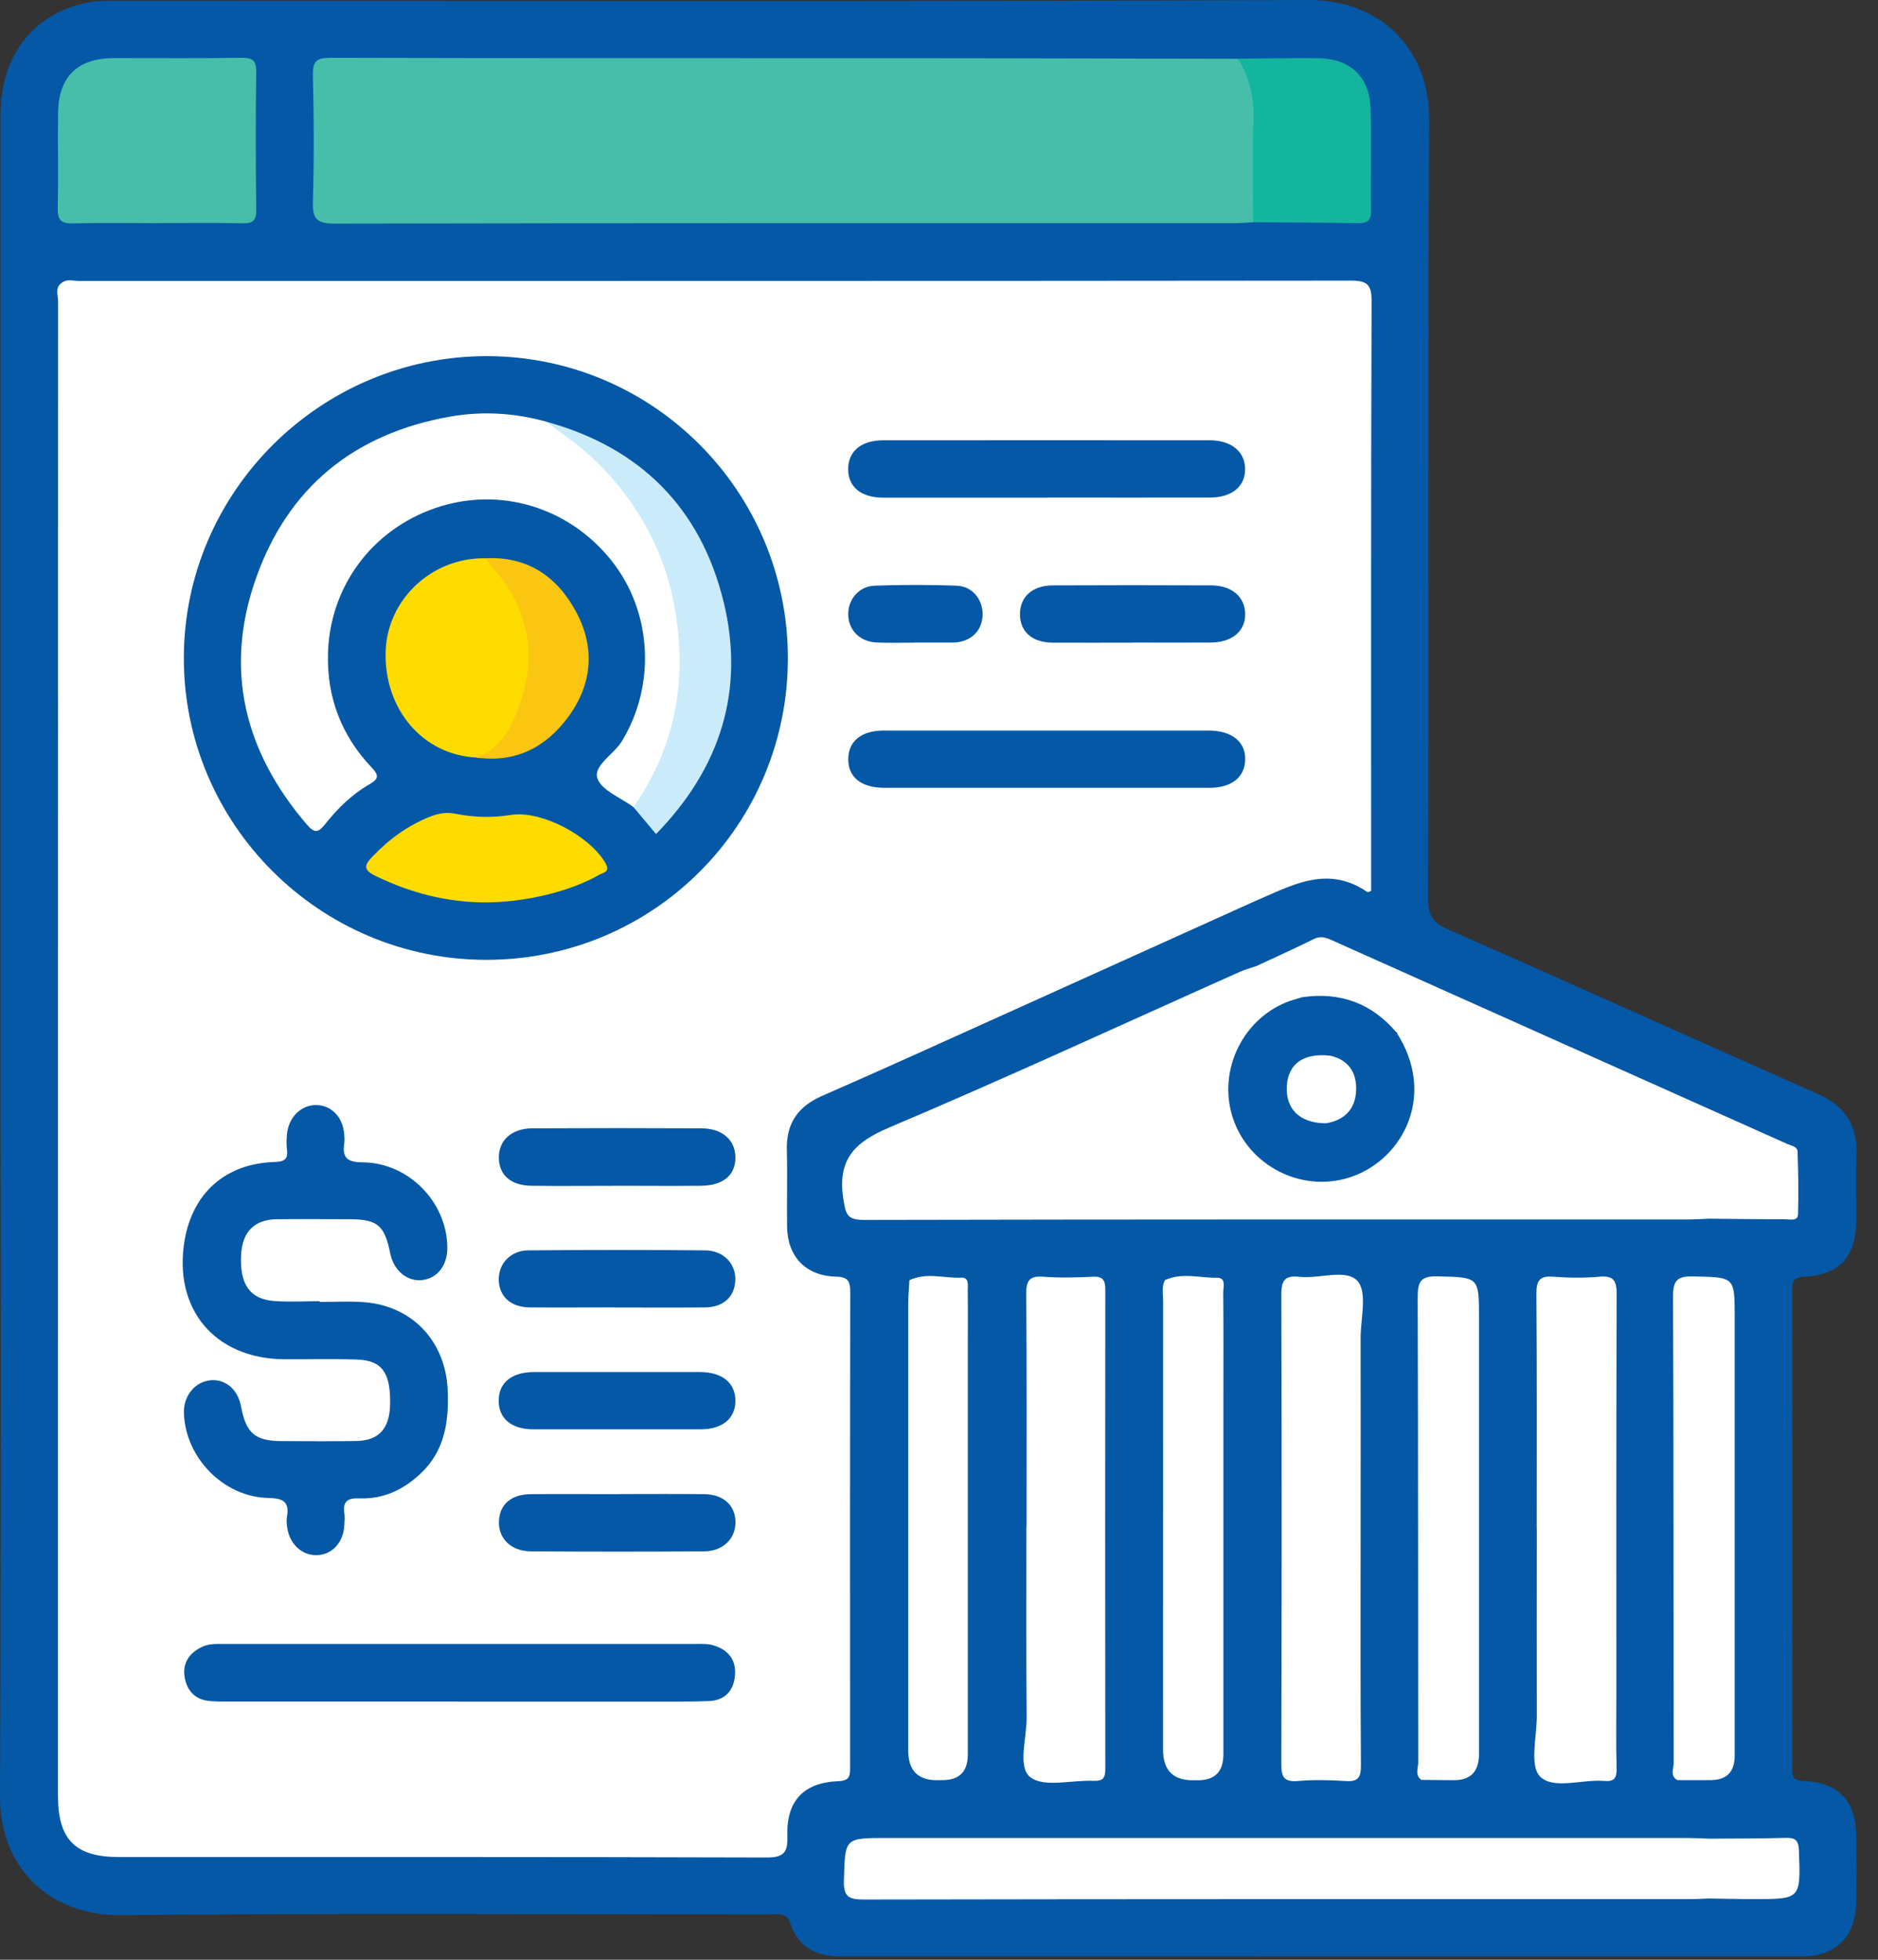
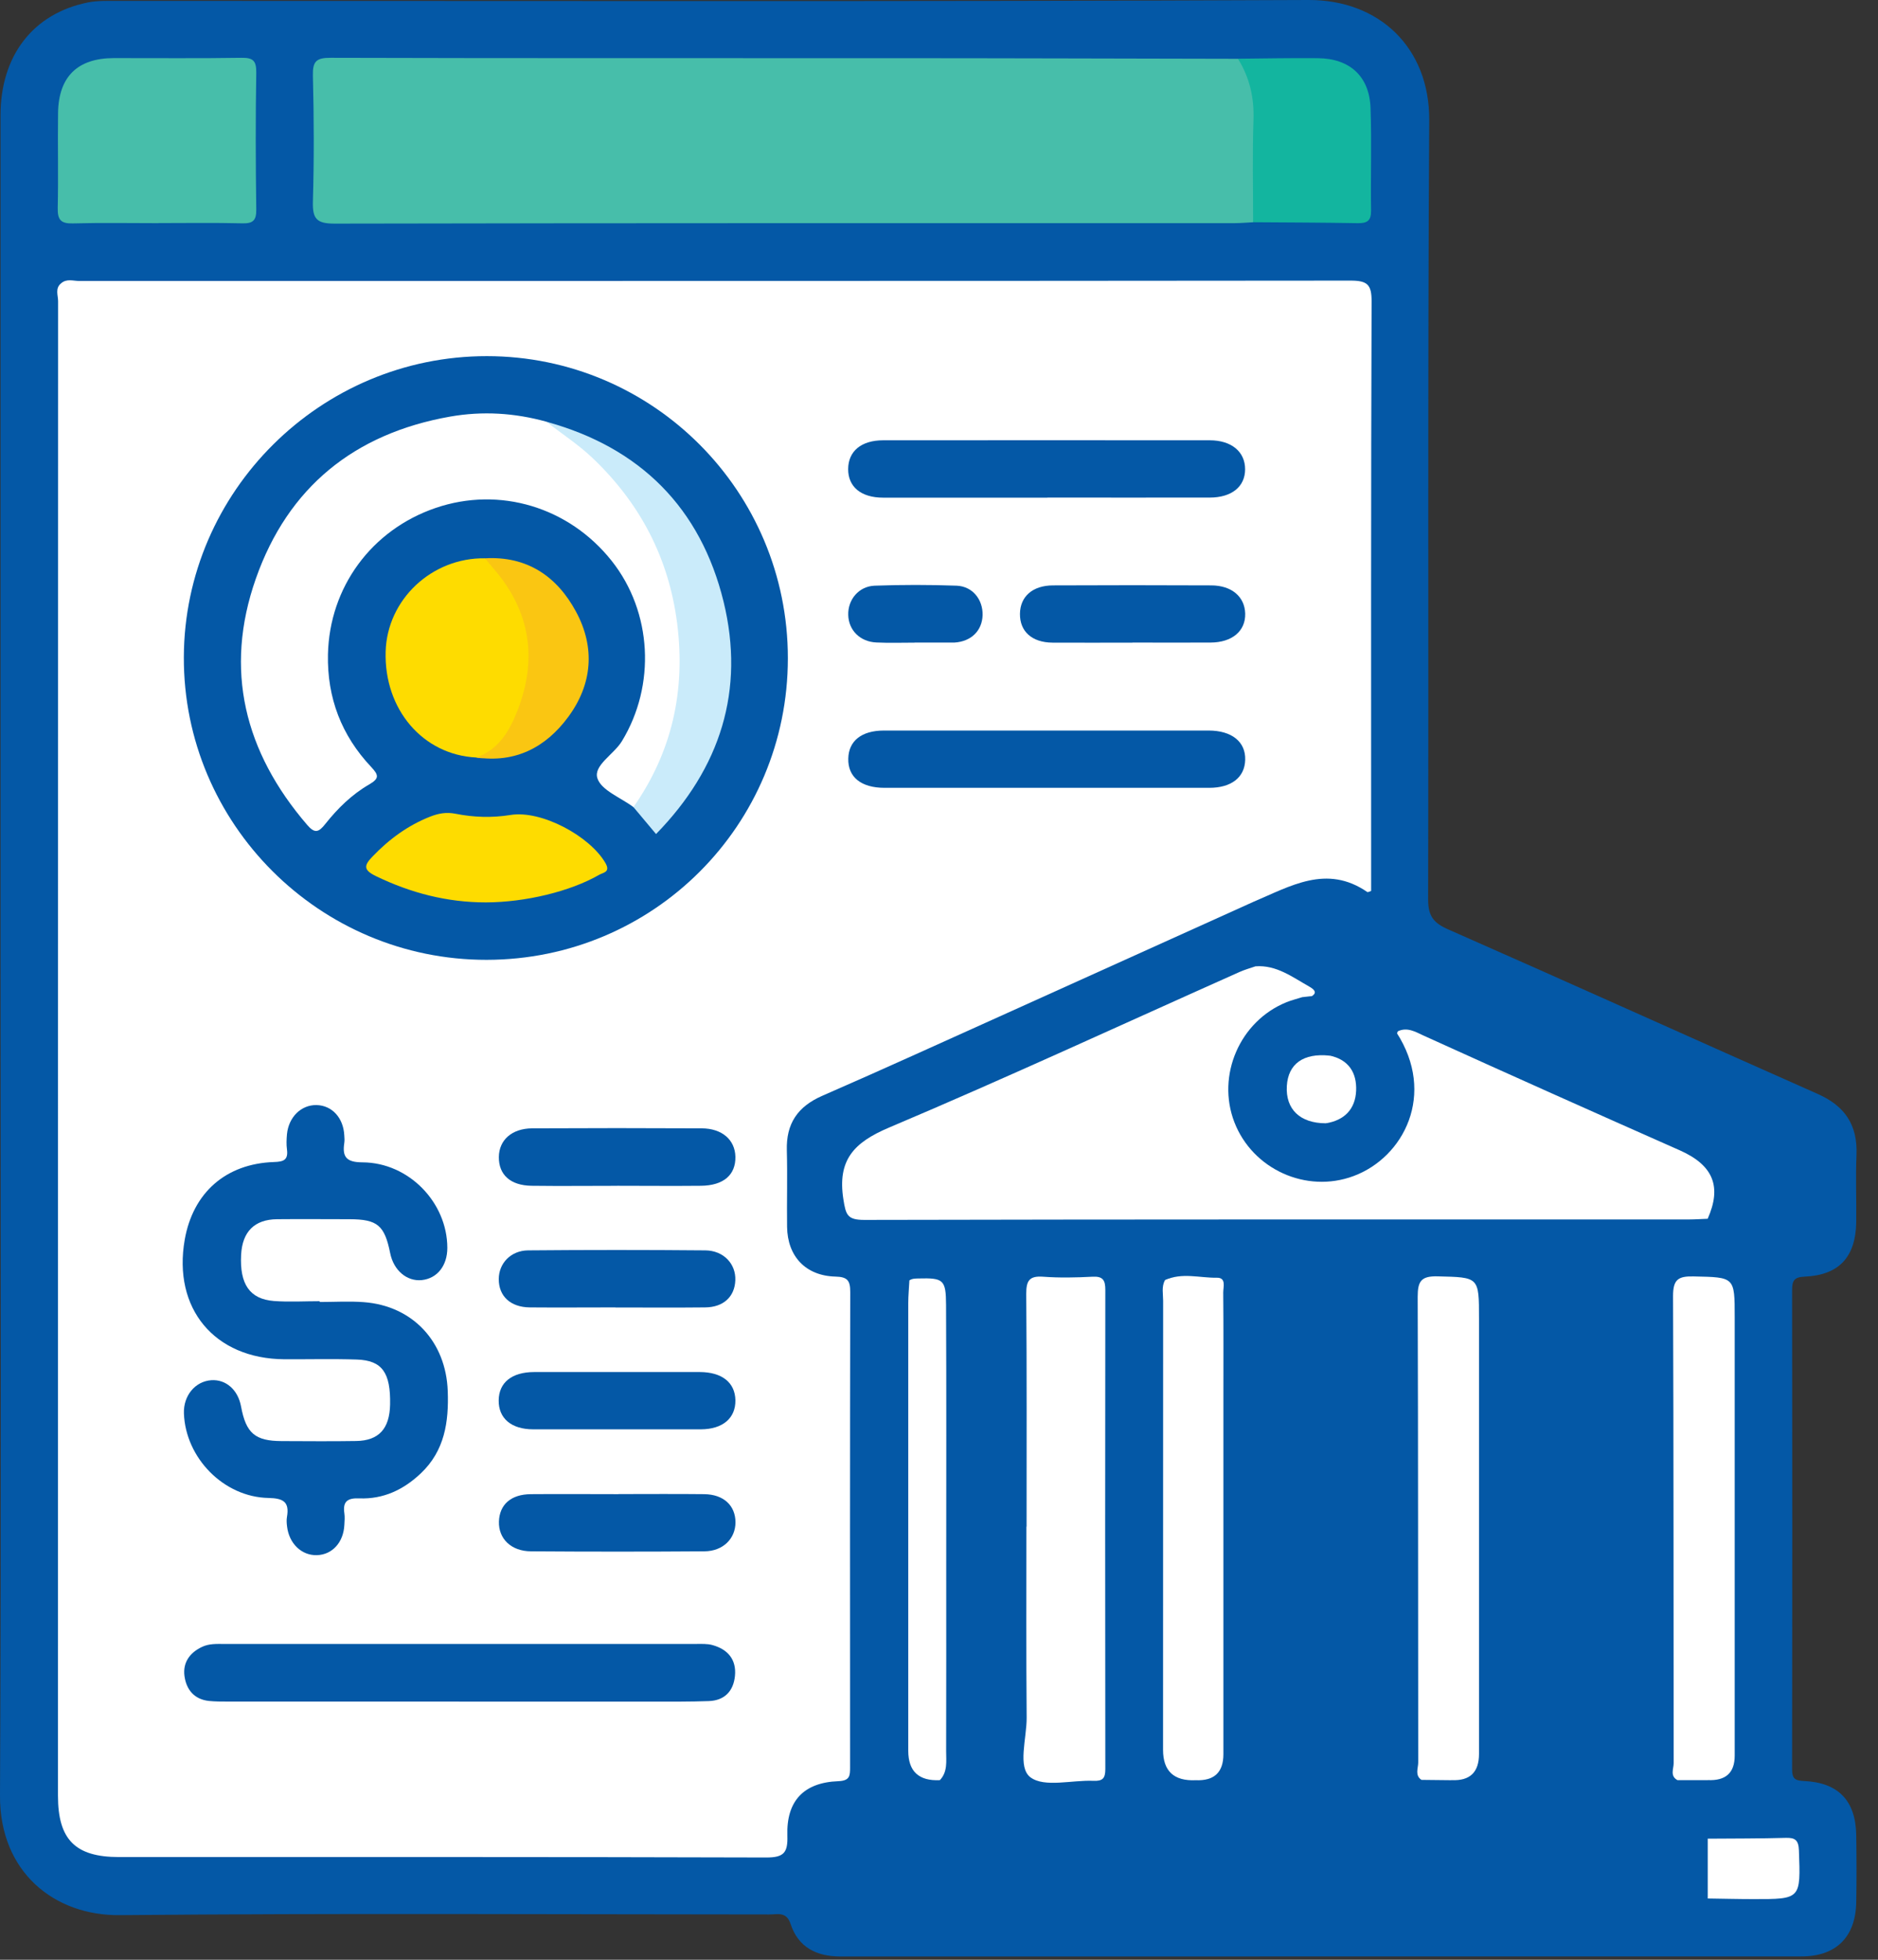
<svg xmlns="http://www.w3.org/2000/svg" width="46" height="48" viewBox="0 0 46 48" fill="none">
  <rect x="0" y="0" width="46" height="48" fill="#333333" stroke="none" />
  <g clip-path="url(#clip0_330_845)">
    <path d="M0.013 23.449C0.013 16.574 0.013 9.698 0.013 2.824C0.013 1.361 0.812 0.33 2.153 0.06C2.38 0.015 2.618 0.022 2.85 0.022C12.582 0.02 22.315 0.043 32.045 -0C33.783 -0.008 35.019 1.168 35.008 2.948C34.968 9.308 34.996 15.669 34.981 22.029C34.981 22.44 35.114 22.607 35.478 22.766C38.499 24.096 41.507 25.457 44.524 26.794C45.192 27.09 45.503 27.557 45.473 28.287C45.45 28.831 45.473 29.378 45.467 29.924C45.456 30.785 45.049 31.231 44.205 31.268C43.954 31.279 43.896 31.358 43.896 31.595C43.902 35.508 43.902 39.422 43.896 43.333C43.896 43.564 43.967 43.612 44.187 43.622C45.03 43.659 45.456 44.106 45.467 44.953C45.475 45.499 45.477 46.045 45.467 46.59C45.452 47.444 44.972 47.918 44.127 47.918C36.283 47.918 28.439 47.918 20.593 47.92C20.004 47.92 19.554 47.7 19.365 47.123C19.264 46.813 19.044 46.89 18.844 46.89C13.541 46.888 8.24 46.857 2.937 46.907C1.324 46.924 -0.009 45.848 4.91508e-05 43.98C0.032 37.136 0.013 30.291 0.013 23.449Z" fill="#0458A6" />
    <path d="M30.695 22.091C28.69 22.997 26.687 23.903 24.681 24.807C23.17 25.487 21.66 26.177 20.141 26.839C19.535 27.104 19.254 27.522 19.273 28.178C19.29 28.801 19.271 29.425 19.279 30.048C19.288 30.772 19.734 31.248 20.464 31.267C20.758 31.274 20.826 31.364 20.826 31.644C20.818 35.523 20.82 39.405 20.822 43.285C20.822 43.491 20.818 43.615 20.535 43.626C19.686 43.658 19.258 44.11 19.286 44.961C19.299 45.37 19.207 45.497 18.767 45.495C13.482 45.479 8.196 45.484 2.912 45.484C1.845 45.484 1.42 45.057 1.42 43.984C1.42 31.782 1.42 19.579 1.423 7.377C1.423 7.234 1.345 7.066 1.493 6.942C1.656 6.859 1.83 6.901 1.999 6.901C11.386 6.899 20.775 6.899 30.162 6.899C30.809 6.899 30.845 6.925 30.845 7.583C30.848 12.213 30.848 16.843 30.845 21.474C30.845 21.692 30.854 21.915 30.691 22.093L30.695 22.091Z" fill="white" />
    <path d="M30.693 5.444C30.537 5.451 30.382 5.466 30.228 5.466C22.883 5.466 15.536 5.462 8.191 5.477C7.754 5.477 7.653 5.356 7.664 4.939C7.694 3.912 7.69 2.88 7.664 1.853C7.656 1.504 7.745 1.414 8.097 1.416C12.62 1.429 17.143 1.423 21.666 1.425C24.55 1.425 27.436 1.435 30.32 1.44C30.698 1.646 30.788 2.023 30.813 2.395C30.871 3.282 30.837 4.17 30.83 5.059C30.83 5.202 30.792 5.337 30.691 5.447L30.693 5.444Z" fill="#47BEAA" />
    <path d="M41.83 29.851C41.675 29.856 41.519 29.868 41.363 29.868C34.633 29.868 27.903 29.864 21.171 29.879C20.755 29.879 20.718 29.757 20.658 29.374C20.508 28.412 20.913 27.983 21.777 27.617C24.659 26.398 27.502 25.082 30.36 23.807C30.485 23.751 30.62 23.713 30.752 23.668C31.264 23.629 31.659 23.934 32.064 24.161C32.4 24.349 32.047 24.416 31.941 24.518C31.534 24.673 31.142 24.84 30.827 25.17C30.11 25.92 30.015 27.124 30.632 27.951C31.249 28.778 32.469 29.059 33.352 28.579C34.331 28.047 34.755 26.927 34.373 25.911C34.294 25.703 34.103 25.512 34.241 25.258C34.47 25.151 34.667 25.271 34.86 25.36C36.951 26.31 39.047 27.246 41.148 28.176C41.971 28.542 42.175 29.069 41.828 29.851H41.83Z" fill="white" />
    <path d="M30.695 22.091C30.695 17.227 30.69 12.363 30.707 7.499C30.707 7.038 30.57 6.938 30.129 6.938C20.787 6.951 11.445 6.948 2.105 6.948C1.902 6.948 1.7 6.944 1.497 6.94C1.632 6.818 1.795 6.882 1.941 6.882C12.321 6.88 22.7 6.884 33.081 6.873C33.489 6.873 33.598 6.966 33.596 7.383C33.579 12.072 33.585 16.762 33.585 21.452V21.821C33.544 21.834 33.504 21.859 33.491 21.848C32.492 21.16 31.603 21.709 30.697 22.09L30.695 22.091Z" fill="white" />
-     <path d="M41.83 46.5C41.69 46.506 41.551 46.515 41.41 46.515C34.658 46.515 27.907 46.512 21.154 46.525C20.77 46.525 20.659 46.442 20.671 46.047C20.701 45.019 20.68 45.017 21.715 45.017C28.248 45.017 34.781 45.017 41.316 45.017C41.487 45.017 41.66 45.026 41.83 45.032C42.059 45.522 42.059 46.009 41.83 46.498V46.5Z" fill="white" />
-     <path d="M37.641 37.441C37.641 35.523 37.648 33.607 37.633 31.689C37.632 31.364 37.71 31.244 38.046 31.27C38.417 31.298 38.796 31.304 39.167 31.27C39.529 31.237 39.599 31.366 39.599 31.707C39.586 34.981 39.591 38.255 39.591 41.529C39.591 42.122 39.58 42.715 39.597 43.307C39.604 43.547 39.544 43.643 39.289 43.62C38.751 43.575 38.046 43.84 37.721 43.51C37.461 43.243 37.643 42.536 37.643 42.024C37.639 40.496 37.643 38.968 37.643 37.441H37.641Z" fill="white" />
-     <path d="M33.327 37.494C33.327 39.409 33.32 41.325 33.335 43.24C33.337 43.545 33.258 43.645 32.95 43.622C32.562 43.596 32.17 43.59 31.784 43.622C31.437 43.65 31.385 43.51 31.385 43.2C31.394 39.369 31.396 35.54 31.385 31.709C31.385 31.364 31.467 31.233 31.825 31.272C32.315 31.327 32.975 31.066 33.252 31.377C33.496 31.649 33.327 32.296 33.327 32.776C33.331 34.349 33.327 35.921 33.327 37.494Z" fill="white" />
    <path d="M25.145 37.395C25.145 35.493 25.152 33.59 25.137 31.689C25.136 31.368 25.212 31.246 25.548 31.27C25.951 31.3 26.36 31.291 26.763 31.27C27.018 31.257 27.074 31.358 27.074 31.593C27.069 35.506 27.069 39.42 27.074 43.331C27.074 43.558 27.007 43.626 26.784 43.617C26.257 43.594 25.584 43.787 25.241 43.532C24.916 43.288 25.151 42.574 25.147 42.068C25.134 40.509 25.141 38.949 25.141 37.391L25.145 37.395Z" fill="white" />
-     <path d="M31.91 24.422C31.852 24.334 32.261 24.372 31.966 24.229C31.567 24.034 31.158 23.856 30.755 23.67C31.229 23.449 31.709 23.235 32.178 23.001C32.343 22.918 32.467 22.959 32.615 23.025C36.335 24.692 40.058 26.354 43.778 28.019C43.872 28.062 44.026 28.081 44.029 28.201C44.048 28.713 44.056 29.226 44.041 29.738C44.035 29.918 43.853 29.864 43.742 29.864C43.105 29.864 42.467 29.855 41.828 29.849C41.833 28.609 41.828 28.623 40.693 28.118C38.747 27.254 36.81 26.369 34.869 25.493C34.657 25.397 34.447 25.294 34.207 25.288C33.543 24.732 32.744 24.527 31.91 24.42V24.422Z" fill="white" />
    <path d="M3.88 5.466C3.181 5.466 2.479 5.453 1.78 5.472C1.491 5.479 1.409 5.382 1.414 5.099C1.431 4.322 1.412 3.544 1.422 2.766C1.435 1.877 1.9 1.425 2.785 1.423C3.828 1.421 4.87 1.433 5.911 1.416C6.194 1.412 6.28 1.481 6.277 1.776C6.258 2.895 6.262 4.015 6.277 5.134C6.28 5.402 6.194 5.477 5.933 5.47C5.249 5.453 4.565 5.464 3.88 5.464V5.466Z" fill="#47BEAA" />
    <path d="M30.694 5.443C30.694 4.609 30.675 3.773 30.703 2.938C30.722 2.393 30.609 1.897 30.322 1.438C30.973 1.432 31.625 1.419 32.276 1.425C33.06 1.431 33.542 1.867 33.57 2.644C33.6 3.48 33.57 4.32 33.583 5.157C33.587 5.413 33.482 5.47 33.253 5.466C32.4 5.451 31.547 5.449 30.694 5.443Z" fill="#13B59F" />
    <path d="M29.288 43.602C28.755 43.627 28.488 43.379 28.488 42.859C28.488 39.193 28.488 35.525 28.49 31.859C28.49 31.692 28.448 31.518 28.533 31.357C28.589 31.327 28.649 31.317 28.713 31.315C29.382 31.291 29.442 31.336 29.442 32C29.448 35.662 29.446 39.324 29.442 42.986C29.442 43.202 29.459 43.427 29.288 43.603V43.602Z" fill="white" />
    <path d="M34.817 43.594C34.65 43.48 34.738 43.309 34.738 43.168C34.733 39.365 34.738 35.563 34.725 31.76C34.725 31.379 34.811 31.252 35.211 31.261C36.227 31.287 36.227 31.267 36.227 32.298C36.227 35.851 36.227 39.405 36.227 42.958C36.227 43.407 36.005 43.621 35.559 43.6C35.351 43.36 35.413 43.067 35.413 42.793C35.409 39.304 35.411 35.814 35.409 32.326C35.409 32.139 35.419 31.951 35.381 31.767C35.357 31.649 35.304 31.561 35.166 31.572C35.053 31.582 35.014 31.666 34.993 31.762C34.956 31.947 34.965 32.135 34.965 32.32C34.965 35.81 34.965 39.3 34.961 42.788C34.961 43.061 35.025 43.354 34.815 43.592L34.817 43.594Z" fill="white" />
-     <path d="M41.085 43.599C40.9 43.496 40.995 43.322 40.995 43.185C40.99 39.371 40.995 35.555 40.98 31.741C40.98 31.334 41.11 31.255 41.483 31.263C42.488 31.285 42.49 31.27 42.49 32.258C42.49 35.84 42.49 39.422 42.49 43.001C42.49 43.421 42.269 43.621 41.828 43.599C41.62 43.359 41.682 43.067 41.682 42.793C41.678 39.303 41.68 35.814 41.678 32.324C41.678 32.121 41.693 31.919 41.639 31.72C41.61 31.617 41.543 31.563 41.434 31.572C41.348 31.58 41.297 31.638 41.275 31.718C41.22 31.917 41.235 32.12 41.235 32.322C41.235 35.812 41.235 39.301 41.232 42.791C41.232 43.065 41.294 43.358 41.085 43.596V43.599Z" fill="white" />
+     <path d="M41.085 43.599C40.9 43.496 40.995 43.322 40.995 43.185C40.99 39.371 40.995 35.555 40.98 31.741C40.98 31.334 41.11 31.255 41.483 31.263C42.488 31.285 42.49 31.27 42.49 32.258C42.49 35.84 42.49 39.422 42.49 43.001C42.49 43.421 42.269 43.621 41.828 43.599C41.62 43.359 41.682 43.067 41.682 42.793C41.678 39.303 41.68 35.814 41.678 32.324C41.61 31.617 41.543 31.563 41.434 31.572C41.348 31.58 41.297 31.638 41.275 31.718C41.22 31.917 41.235 32.12 41.235 32.322C41.235 35.812 41.235 39.301 41.232 42.791C41.232 43.065 41.294 43.358 41.085 43.596V43.599Z" fill="white" />
    <path d="M41.086 43.599C41.086 39.675 41.089 35.75 41.076 31.823C41.076 31.447 41.187 31.319 41.553 31.358C41.744 31.379 41.843 31.439 41.832 31.638C41.828 31.7 41.832 31.762 41.832 31.825C41.832 35.75 41.832 39.675 41.828 43.601C41.581 43.601 41.333 43.601 41.086 43.601V43.599Z" fill="white" />
    <path d="M34.816 43.594C34.816 39.669 34.822 35.746 34.809 31.822C34.809 31.443 34.923 31.321 35.285 31.358C35.48 31.379 35.572 31.445 35.56 31.642C35.557 31.704 35.56 31.765 35.56 31.829C35.56 35.754 35.559 39.677 35.557 43.602C35.309 43.6 35.062 43.596 34.814 43.594H34.816Z" fill="white" />
    <path d="M23.02 43.601C22.505 43.625 22.247 43.385 22.247 42.881C22.247 39.227 22.247 35.572 22.247 31.917C22.247 31.732 22.266 31.546 22.275 31.36C22.343 31.313 22.422 31.315 22.5 31.313C23.108 31.297 23.17 31.343 23.173 31.96C23.183 34.094 23.177 36.226 23.177 38.36C23.177 39.872 23.179 41.381 23.175 42.893C23.175 43.136 23.215 43.397 23.021 43.601H23.02Z" fill="white" />
-     <path d="M23.02 43.601C23.02 39.677 23.011 35.75 23.035 31.825C23.039 31.133 22.579 31.428 22.275 31.36C22.686 31.152 23.119 31.313 23.541 31.293C23.749 31.283 23.702 31.484 23.704 31.613C23.71 32.05 23.706 32.485 23.706 32.922C23.706 36.273 23.706 39.622 23.706 42.973C23.706 43.412 23.477 43.621 23.018 43.599L23.02 43.601Z" fill="white" />
    <path d="M29.289 43.602C29.289 39.673 29.282 35.743 29.304 31.814C29.308 31.117 28.83 31.437 28.535 31.355C28.95 31.16 29.383 31.302 29.806 31.295C30.043 31.291 29.96 31.525 29.962 31.662C29.97 32.519 29.966 33.374 29.966 34.231C29.966 37.143 29.966 40.054 29.966 42.966C29.966 43.41 29.74 43.621 29.289 43.602Z" fill="white" />
    <path d="M41.83 46.501C41.83 46.011 41.83 45.523 41.83 45.034C42.466 45.029 43.103 45.032 43.739 45.014C43.975 45.006 44.054 45.074 44.063 45.323C44.106 46.514 44.116 46.516 42.948 46.514C42.575 46.514 42.203 46.504 41.83 46.499V46.501Z" fill="white" />
    <path d="M19.298 16.123C19.298 20.21 16.007 23.505 11.919 23.509C7.826 23.513 4.488 20.175 4.503 16.093C4.518 12.035 7.856 8.721 11.925 8.723C15.998 8.725 19.3 12.038 19.298 16.123Z" fill="#0458A6" />
    <path d="M7.835 31.889C8.193 31.889 8.553 31.866 8.91 31.893C10.112 31.983 10.924 32.864 10.967 34.07C10.995 34.827 10.892 35.531 10.31 36.084C9.887 36.487 9.388 36.723 8.799 36.699C8.512 36.688 8.392 36.774 8.435 37.065C8.448 37.156 8.441 37.252 8.435 37.344C8.416 37.775 8.141 38.079 7.762 38.09C7.387 38.101 7.079 37.805 7.031 37.385C7.021 37.308 7.016 37.228 7.029 37.153C7.094 36.781 6.935 36.697 6.577 36.689C5.48 36.669 4.544 35.709 4.505 34.617C4.49 34.184 4.78 33.832 5.176 33.805C5.534 33.781 5.829 34.04 5.904 34.447C6.026 35.105 6.247 35.294 6.901 35.296C7.509 35.298 8.118 35.304 8.726 35.294C9.281 35.285 9.543 34.992 9.555 34.4C9.57 33.62 9.36 33.32 8.743 33.299C8.15 33.279 7.558 33.295 6.965 33.292C5.251 33.28 4.229 32.048 4.525 30.361C4.728 29.211 5.532 28.501 6.712 28.461C6.946 28.454 7.063 28.411 7.029 28.154C7.012 28.032 7.018 27.904 7.029 27.78C7.07 27.359 7.378 27.059 7.753 27.066C8.131 27.074 8.411 27.377 8.433 27.807C8.437 27.869 8.443 27.932 8.433 27.994C8.379 28.345 8.493 28.467 8.878 28.469C10.012 28.474 10.955 29.451 10.957 30.563C10.957 31 10.71 31.313 10.331 31.353C9.965 31.39 9.641 31.114 9.557 30.693C9.42 30.01 9.245 29.864 8.563 29.862C7.97 29.862 7.378 29.856 6.785 29.862C6.232 29.868 5.936 30.168 5.906 30.732C5.868 31.452 6.116 31.818 6.708 31.865C7.079 31.893 7.456 31.87 7.83 31.87C7.83 31.876 7.83 31.883 7.83 31.889H7.835Z" fill="#0458A6" />
    <path d="M11.24 41.676C9.356 41.676 7.469 41.676 5.585 41.676C5.429 41.676 5.272 41.676 5.118 41.661C4.752 41.621 4.561 41.377 4.518 41.045C4.477 40.723 4.645 40.481 4.944 40.339C5.118 40.254 5.305 40.265 5.493 40.265C9.341 40.265 13.191 40.265 17.038 40.265C17.177 40.265 17.325 40.256 17.457 40.294C17.83 40.399 18.042 40.65 18.002 41.049C17.965 41.421 17.747 41.649 17.365 41.664C16.898 41.681 16.431 41.677 15.962 41.677C14.389 41.677 12.816 41.677 11.24 41.677V41.676Z" fill="#0458A6" />
    <path d="M25.595 19.296C24.286 19.296 22.975 19.296 21.666 19.296C21.091 19.296 20.766 19.031 20.778 18.579C20.787 18.146 21.104 17.893 21.651 17.893C24.303 17.893 26.953 17.893 29.604 17.893C30.172 17.893 30.514 18.17 30.5 18.611C30.489 19.039 30.163 19.296 29.619 19.296C28.278 19.297 26.938 19.296 25.597 19.296H25.595Z" fill="#0458A6" />
    <path d="M25.655 12.189C24.314 12.189 22.973 12.191 21.632 12.189C21.09 12.189 20.773 11.924 20.775 11.489C20.777 11.052 21.094 10.784 21.634 10.784C24.301 10.782 26.965 10.782 29.632 10.784C30.164 10.784 30.498 11.065 30.498 11.493C30.498 11.919 30.17 12.187 29.63 12.187C28.304 12.189 26.98 12.187 25.655 12.187V12.189Z" fill="#0458A6" />
    <path d="M15.136 33.605C15.806 33.605 16.475 33.603 17.143 33.605C17.687 33.607 18.005 33.864 18.013 34.295C18.02 34.734 17.703 35.006 17.167 35.008C15.798 35.009 14.43 35.009 13.061 35.008C12.522 35.008 12.209 34.737 12.215 34.297C12.22 33.862 12.536 33.607 13.081 33.605C13.766 33.603 14.45 33.605 15.135 33.605H15.136Z" fill="#0458A6" />
    <path d="M15.12 29.044C14.42 29.044 13.721 29.052 13.02 29.043C12.502 29.035 12.215 28.774 12.219 28.339C12.223 27.923 12.536 27.64 13.034 27.636C14.418 27.629 15.802 27.629 17.186 27.636C17.689 27.638 18.004 27.919 18.013 28.332C18.022 28.776 17.722 29.037 17.171 29.043C16.487 29.05 15.802 29.043 15.118 29.043L15.12 29.044Z" fill="#0458A6" />
    <path d="M15.076 32.022C14.377 32.022 13.676 32.028 12.976 32.022C12.504 32.017 12.215 31.747 12.217 31.328C12.217 30.946 12.509 30.629 12.935 30.625C14.383 30.612 15.828 30.612 17.276 30.625C17.724 30.629 18.028 30.957 18.011 31.358C17.996 31.76 17.72 32.019 17.27 32.022C16.539 32.03 15.808 32.024 15.076 32.024V32.022Z" fill="#0458A6" />
    <path d="M15.148 36.594C15.848 36.594 16.549 36.588 17.248 36.596C17.723 36.601 18.014 36.873 18.015 37.286C18.015 37.685 17.71 37.993 17.254 37.996C15.838 38.006 14.423 38.006 13.007 37.996C12.521 37.995 12.208 37.687 12.221 37.267C12.234 36.851 12.517 36.599 13.003 36.596C13.719 36.59 14.434 36.596 15.15 36.596L15.148 36.594Z" fill="#0458A6" />
    <path d="M27.738 15.74C27.085 15.74 26.431 15.744 25.779 15.74C25.276 15.736 24.978 15.466 24.983 15.033C24.989 14.609 25.293 14.339 25.795 14.338C27.085 14.332 28.378 14.332 29.668 14.338C30.168 14.339 30.489 14.615 30.5 15.027C30.512 15.455 30.18 15.736 29.651 15.738C29.013 15.742 28.376 15.738 27.738 15.738V15.74Z" fill="#0458A6" />
    <path d="M22.401 15.74C22.089 15.74 21.778 15.751 21.467 15.736C21.067 15.719 20.786 15.436 20.777 15.063C20.765 14.69 21.032 14.36 21.424 14.345C22.091 14.321 22.762 14.321 23.43 14.345C23.822 14.36 24.077 14.684 24.068 15.067C24.056 15.449 23.788 15.712 23.381 15.738C23.366 15.738 23.349 15.738 23.334 15.738C23.023 15.738 22.712 15.738 22.401 15.738V15.74Z" fill="#0458A6" />
    <path d="M31.91 24.422C32.834 24.293 33.603 24.574 34.207 25.29C35.18 26.794 34.391 28.347 33.151 28.806C31.994 29.236 30.68 28.637 30.235 27.486C29.793 26.34 30.368 25.011 31.509 24.548C31.638 24.495 31.775 24.463 31.908 24.42L31.91 24.422Z" fill="#0458A6" />
    <path d="M15.515 19.768C15.206 19.535 14.724 19.357 14.632 19.059C14.534 18.746 15.035 18.478 15.232 18.155C16.068 16.783 15.975 14.99 14.984 13.739C13.938 12.419 12.237 11.907 10.673 12.44C9.096 12.978 8.069 14.386 8.033 16.029C8.011 17.094 8.365 18.013 9.089 18.782C9.276 18.982 9.299 19.065 9.04 19.215C8.618 19.459 8.269 19.802 7.969 20.18C7.804 20.389 7.709 20.42 7.523 20.203C5.991 18.422 5.481 16.406 6.267 14.172C7.054 11.935 8.678 10.619 11.024 10.204C11.821 10.064 12.605 10.113 13.381 10.328C15.682 11.307 17.326 14.714 16.623 17.523C16.453 18.204 16.261 18.875 15.873 19.472C15.789 19.601 15.746 19.809 15.513 19.768H15.515Z" fill="white" />
    <path d="M11.662 18.553C10.357 18.487 9.406 17.375 9.446 15.961C9.481 14.684 10.576 13.655 11.88 13.674C12.54 14.032 12.819 14.669 12.967 15.333C13.196 16.357 13.035 17.341 12.348 18.183C12.178 18.393 12.001 18.639 11.66 18.551L11.662 18.553Z" fill="#FEDC00" />
    <path d="M15.516 19.768C16.465 18.41 16.793 16.912 16.587 15.275C16.384 13.668 15.677 12.324 14.513 11.217C14.168 10.889 13.761 10.625 13.384 10.33C15.683 10.96 17.162 12.444 17.723 14.735C18.252 16.903 17.648 18.812 16.069 20.428C15.87 20.192 15.694 19.98 15.516 19.768Z" fill="#CAEBFA" />
    <path d="M11.898 22.102C10.951 22.102 10.063 21.872 9.209 21.459C8.896 21.307 8.913 21.197 9.127 20.976C9.532 20.554 9.989 20.218 10.535 20.002C10.739 19.922 10.931 19.886 11.159 19.931C11.602 20.019 12.048 20.034 12.504 19.961C13.26 19.837 14.447 20.477 14.829 21.137C14.96 21.364 14.775 21.369 14.675 21.427C13.967 21.836 12.857 22.101 11.9 22.102H11.898Z" fill="#FEDC00" />
    <path d="M11.662 18.553C12.213 18.365 12.48 17.898 12.671 17.415C13.17 16.147 12.995 14.968 12.086 13.923C12.015 13.842 11.949 13.756 11.882 13.674C12.913 13.617 13.642 14.116 14.109 14.981C14.584 15.86 14.509 16.762 13.916 17.563C13.368 18.305 12.622 18.695 11.662 18.551V18.553Z" fill="#FAC612" />
    <path d="M32.472 27.512C31.842 27.511 31.486 27.167 31.52 26.597C31.553 26.055 31.927 25.789 32.562 25.855C33.027 26.41 32.988 27.105 32.471 27.514L32.472 27.512Z" fill="white" />
    <path d="M32.473 27.513C32.906 26.982 32.765 26.419 32.565 25.853C33.033 25.951 33.236 26.273 33.217 26.716C33.197 27.166 32.93 27.441 32.473 27.513Z" fill="white" />
  </g>
  <defs>
    <clipPath id="clip0_330_845">
      <rect width="45.475" height="47.92" fill="white" />
    </clipPath>
  </defs>
</svg>